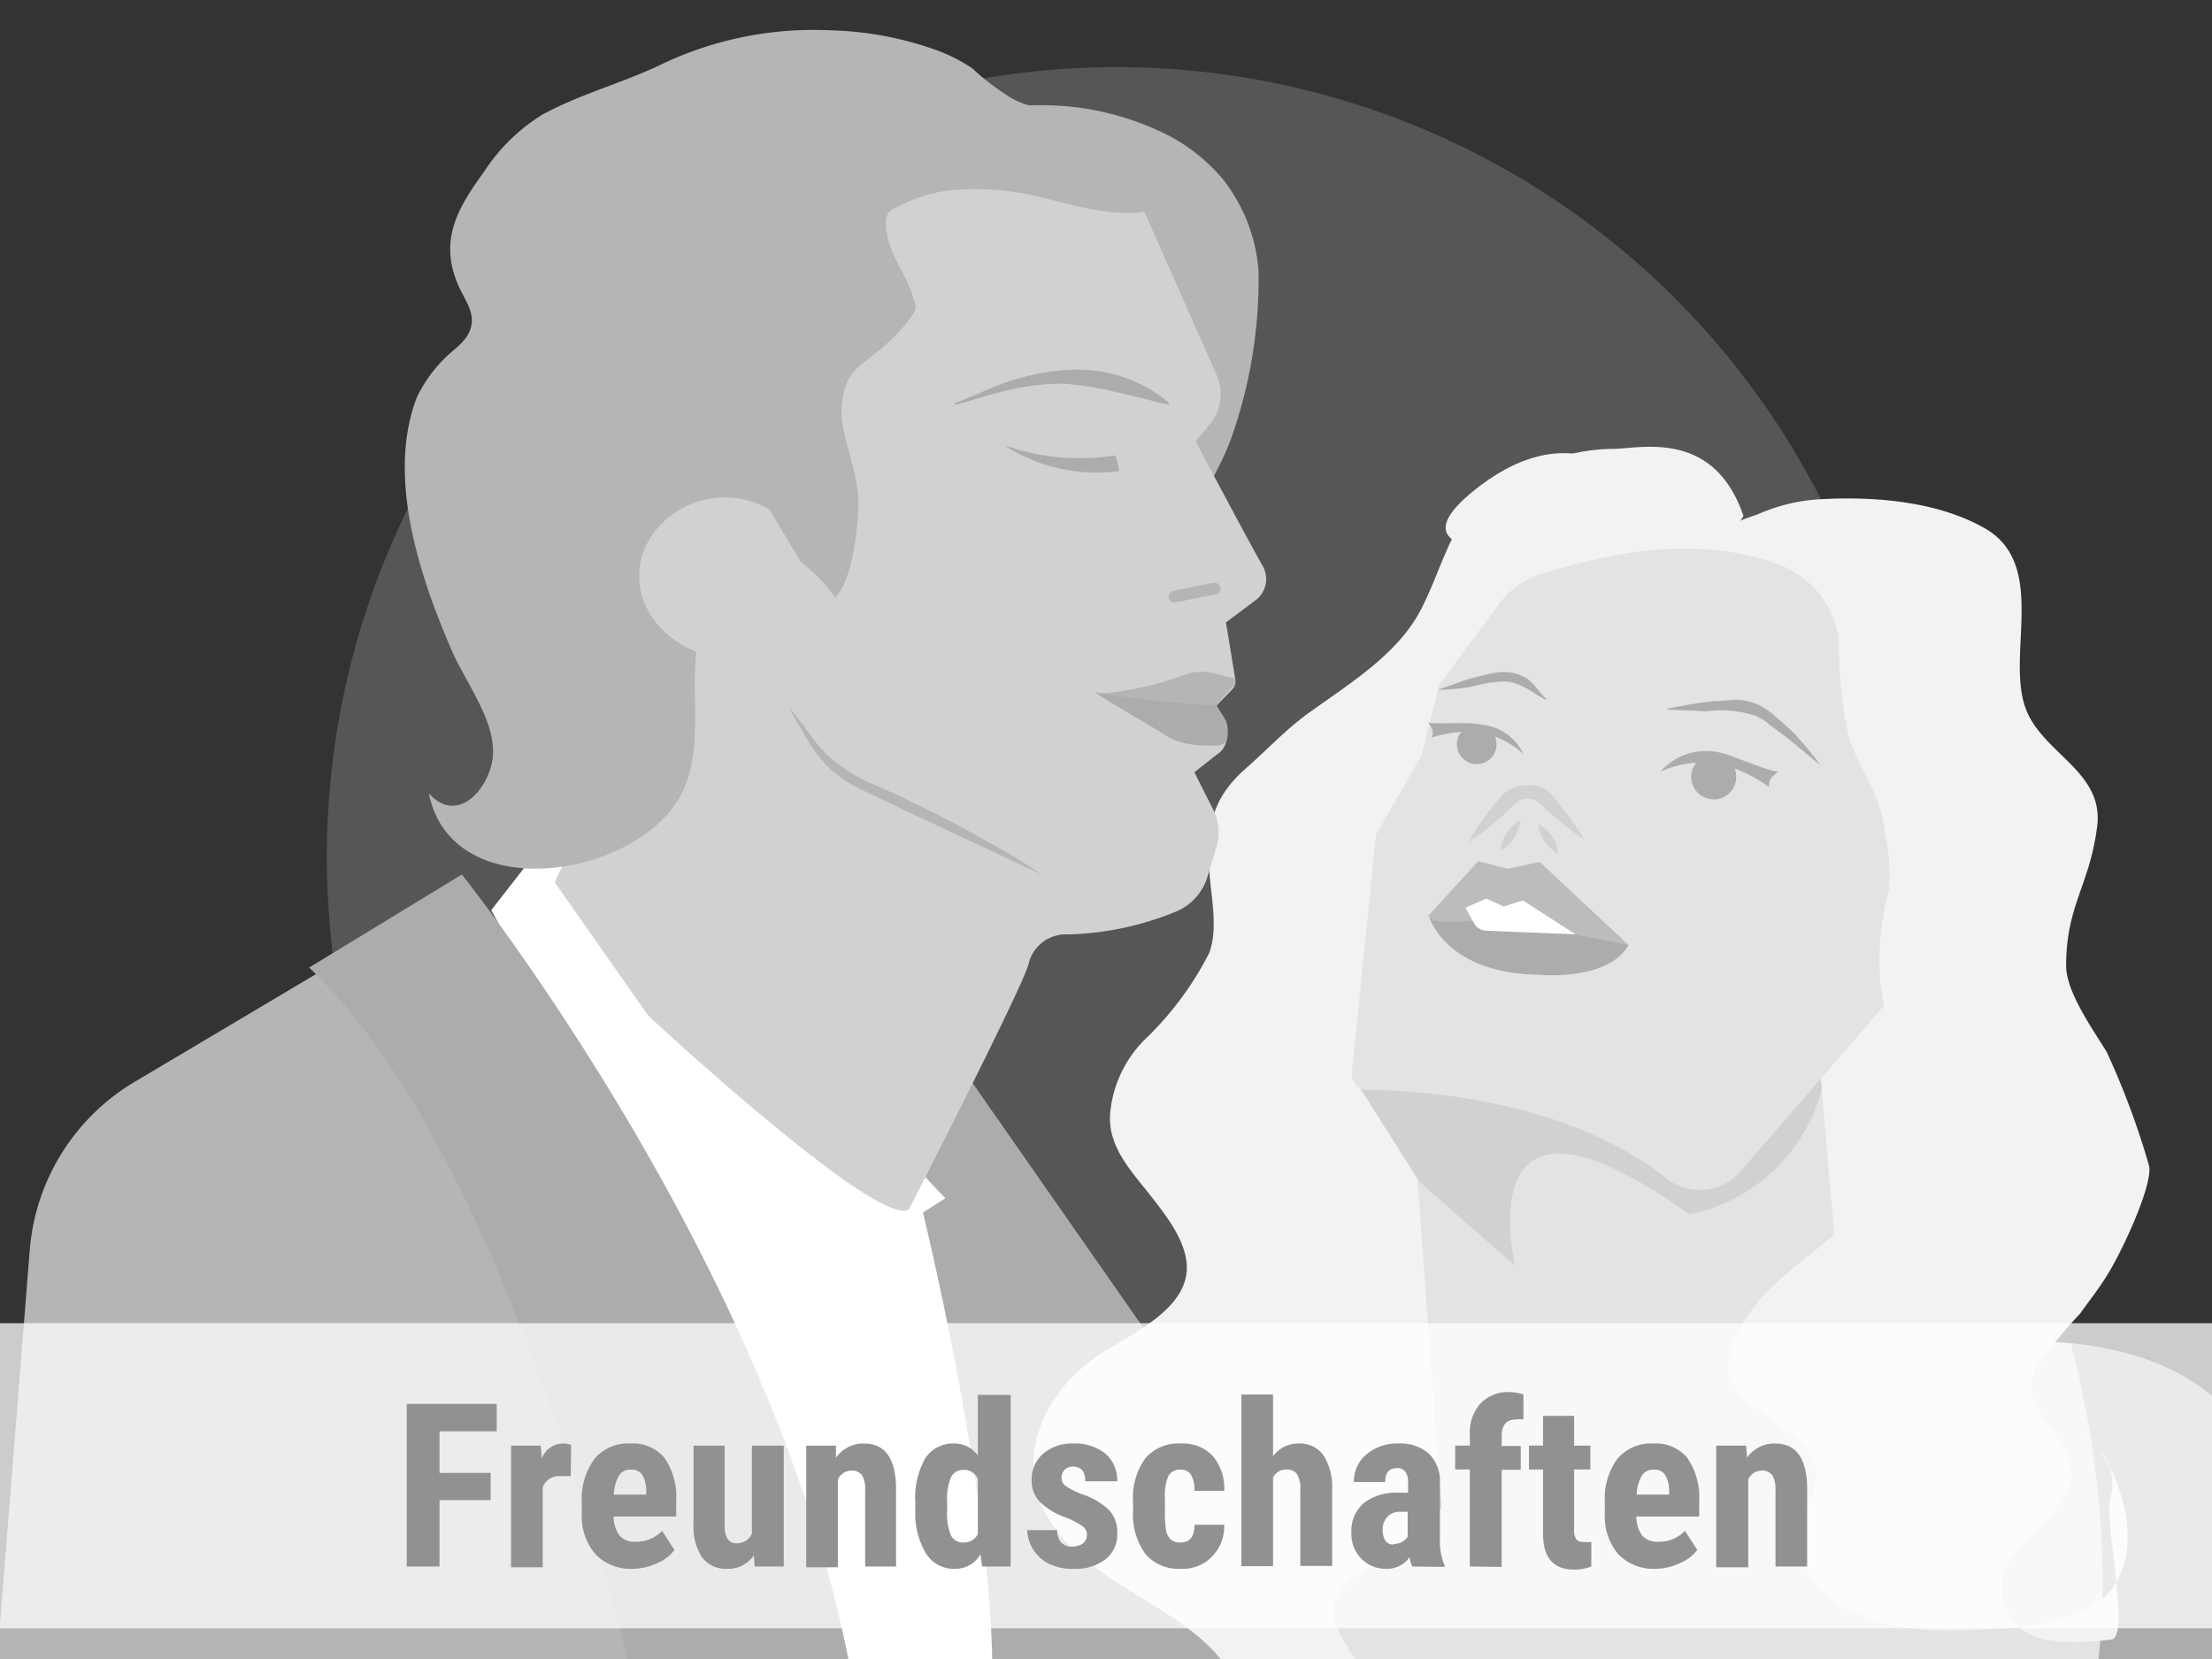
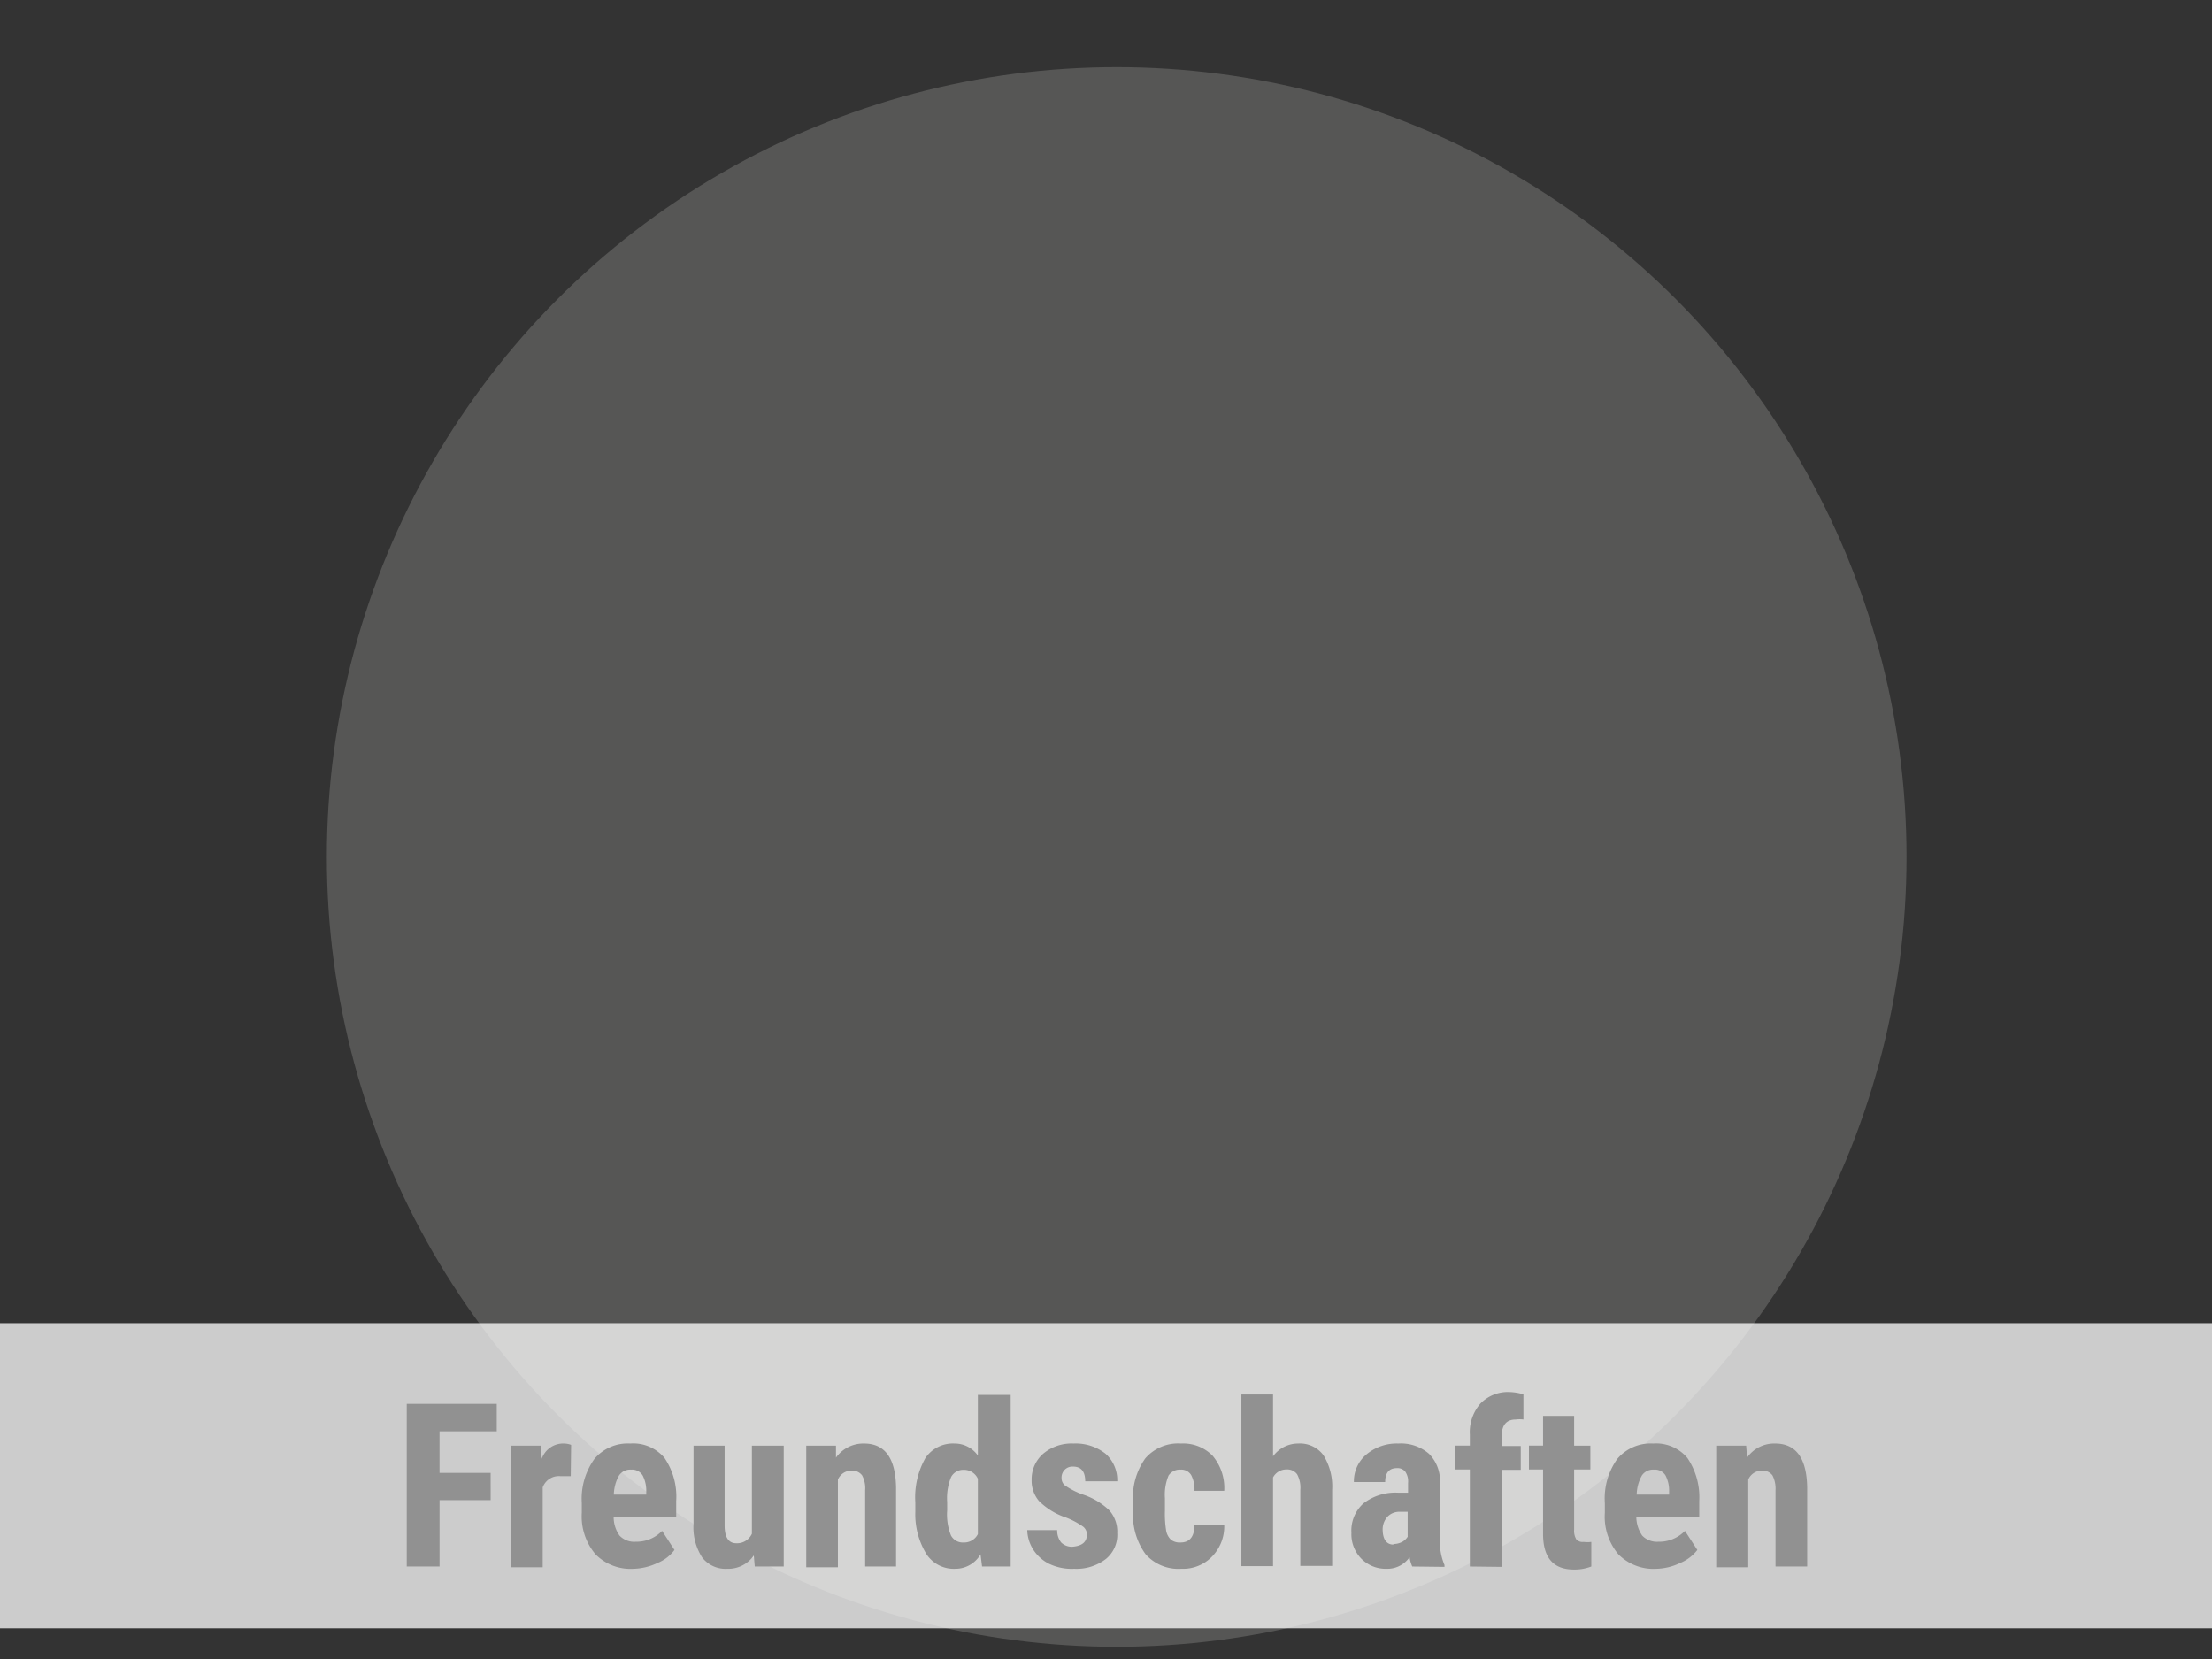
<svg xmlns="http://www.w3.org/2000/svg" viewBox="0 0 116 87">
  <rect x="0" y="0" width="116" height="87" fill="#333333" stroke="none" />
  <defs>
    <clipPath id="a">
-       <path fill="none" d="M0 0h116v87H0z" />
-     </clipPath>
+       </clipPath>
  </defs>
  <g data-name="Ebene 1">
    <circle cx="58.56" cy="44.94" r="41.42" fill="#aeacaa" opacity=".29" />
    <g clip-path="url(#a)">
      <path d="M88 28.11s-3.8-7.84-10.61-2.46S88 28.11 88 28.11Z" fill="#f3f2f1" />
-       <path fill="#aeacaa" d="m50.21 55.66 13.53 19.39-5.3 12.67-10.37 2.37-1.11-27.86 3.25-6.57z" />
      <path d="M48.15 62.54S52.5 79.8 52 89.3s-8 16.07-8 16.07L34 63.33l13.06-2Z" fill="#fff" />
      <path d="M74.44 53.36c-2.51.53-5.47 6.74-6.66 8.93a12.55 12.55 0 0 0-1.5 6.71c0 3.11 1.56 7.31 4.92 8.39 5.23 1.68 11.2-1 16.19-2.25 4.82-1.18 10.94-1.08 13-6.11 1.8-4.33 1.93-10.74-.44-14.93-1.61-2.85-5.73-5.56-9.25-5.36-2.66.15-4.75 1.9-7.14 2.94-2.96 1.32-6.23 2.54-9.12 1.68Z" fill="#f3f2f1" />
      <path d="m70.8 57.16 3.51 4.36 1.53 21 21.78-.89-2.3-27.07s-22.74.21-24.52 2.6Z" fill="#e3e3e1" />
      <path d="M96.22 71.68s22.09-6.48 23.06 8.84.72 18.68.72 18.68l-69.94 4S46 86.46 66.85 81.39s29.37-9.71 29.37-9.71Z" fill="#e3e3e1" />
      <path d="M80.09 101.2c-6.15-3.58-12.76-9.59-15.52-19.43-18.88 5.75-14.93 21.55-14.93 21.55ZM104.69 100.07 120 99.2s.3-3.35-.67-18.68c-.45-7.13-5.48-9.54-10.73-10.08 1.33 5.15 4.4 20.34-3.91 29.63Z" fill="#aeacaa" />
-       <path d="M91.43 27.06c-1.53-4.51-5.31-3.56-6.77-3.52a9.53 9.53 0 0 0-4.44 1.09c-1.46.76-3.06 1.68-3.81 3.1s-1.15 2.75-1.82 4.09c-1.21 2.46-3.79 4-6.06 5.64-1.16.86-2.13 1.9-3.22 2.86-1.79 1.58-2 3.09-1.9 5.21.07 1.39.5 3.13 0 4.45A16.84 16.84 0 0 1 60 54.55a6.24 6.24 0 0 0-1.77 3.72c-.22 1.92 1.24 3.28 2.38 4.78.77 1 1.73 2.33 1.62 3.63-.17 2-2.68 3.16-4.39 4.24-3.33 2.11-4.84 6-2.57 9.16 2.84 4 10 4.88 9.95 10.44 0 2.5-3.21 4-3.19 6.51a3.11 3.11 0 0 0 .66 2.07c.82 1 2.31 1 3.15 1.73-.88-1-2.22-2.26-1.62-3.66.48-1.12 2.92-1.47 4.05-1.69a15.34 15.34 0 0 0 3.4-.81c3.37-1.52 1.37-4.75 0-6.84a14.16 14.16 0 0 1-1.58-2.5C69.52 83.77 70.58 83 72 82c2.39-1.62 4.29-3.66 3-6.41-.86-1.8-2.65-2.74-3.95-4.21-.92-1 2.57-10.79 2.5-12.21a18.87 18.87 0 0 1 1.78-8.66 42.57 42.57 0 0 1 4.27-6.81c1.38-2 2.63-4.07 4.17-6 1.94-2.41 4-5.18 4.69-8 .32-1.43 2.11-1.2 2.97-2.64Z" fill="#f3f2f1" />
      <path d="M110.34 76.32a2.84 2.84 0 0 1 .38 2.06c-.49 1.06 1.06 7.47 0 7.6-2.67.33-5.41.28-5.74-2.44s4-4 3.61-6.61c-.29-1.73-2.85-3.18-1.83-5.21a27.15 27.15 0 0 1 2.32-2.83c.47-.66 1-1.33 1.41-2 .65-1 2.37-4.57 2.22-5.72a41.54 41.54 0 0 0-2.23-6c-.71-1.17-2.12-3.12-2.13-4.51 0-3.21 1.24-4.22 1.63-7.34.36-2.89-2.93-3.82-3.77-6.22-1-2.81 1.19-7.5-2.13-9.4-2.45-1.4-5.75-1.68-8.61-1.52a9.3 9.3 0 0 0-3.33.81 11.83 11.83 0 0 0-3.52 1.8c-1.22 1.2-1.12 3.37-1.13 4.82a18.11 18.11 0 0 0 2.84 10.29c1.11 1.71 2.62 3.25 3.61 5a23.33 23.33 0 0 1 1.38 3.67c.78 2.12 2 4.09 2.8 6.15a4.54 4.54 0 0 1-1 5.12c-1.9 2-4.33 3.17-5.72 5.56-.93 1.6-1.25 2.76.28 4.13 1.14 1 3.52 2.15 3.58 3.67 0 1-.62 1.74-.77 2.7a3.68 3.68 0 0 0 1.3 3.75c1.74 1.45 4.41 1.93 6.81 1.85s4.88-.1 6.91-1.15c3.45-1.79 2-7.19-.19-9.2" fill="#f3f2f1" />
      <path d="M79.46 66.38s-2.74-11.19 9.13-2.7a9 9 0 0 0 6.94-6.55l-.13-1.55a2.81 2.81 0 0 0-1-1c-4 .07-19.2 0-22.69 1.73-.21.14-.41.29-.59.43l3.32 5.24Z" fill="#d2d0d0" />
      <path d="M99.12 35.06s-2.55-7.44-13.22-6.14a34.08 34.08 0 0 0-5.18 1.21 4.3 4.3 0 0 0-2.08 1.51l-3.17 4.27-.92 3.7-2.39 4.17-1.26 12.46a.83.83 0 0 0 .82.92c2.65 0 10.49.51 15.64 4.62a2.78 2.78 0 0 0 1 .51 2.78 2.78 0 0 0 2.9-.84l8.24-9.52Z" fill="#e3e3e1" />
      <path d="M89.83 28.55s1.27.24 1.91.42a7.72 7.72 0 0 1 2.05.87 4.83 4.83 0 0 1 2.64 3.72 24.69 24.69 0 0 0 .49 5c.52 1.67 1.75 3.19 1.92 5a11.25 11.25 0 0 1 .22 3.11 14.34 14.34 0 0 0-.46 4.83 19 19 0 0 0 1.56 5.47c1.11 2.46-1.64 8.29 4.38 1 2.77-3.37-1.79-7.72 1.4-12 1.93-2.59-3.13-7.36-3.56-13.6-.14-2.06-2.26-3.66-4.27-4.49a9.3 9.3 0 0 0-6.9 0c-.48.12-1.16.12-1.38.67Z" fill="#f3f2f1" />
      <path d="M74.92 48s.79 3.07 5.87 3.12c0 0 3.51.34 4.62-1.56 0 .02-5.49-3.97-10.49-1.56Z" fill="#aeacaa" />
      <path d="m74.92 48 2.6-2.84 1.55.4 1.67-.36 4.67 4.36-2.78-.56-4.69-.81s-2.94.46-3.02-.19Z" fill="#bdbcbb" />
      <path d="m76.85 47.6 1.09-.48.92.42 1-.32L82.63 49l-4.69-.19a.78.78 0 0 1-.65-.41Z" fill="#fff" />
      <path d="M83.1 44.05a19.7 19.7 0 0 1-2.43-2 1 1 0 0 0-1.26.13 14.19 14.19 0 0 1-2.42 2 13.63 13.63 0 0 1 1.76-2.44 1.74 1.74 0 0 1 1.25-.56 1.66 1.66 0 0 1 1.3.42 18.77 18.77 0 0 1 1.8 2.45Z" fill="#d2d0d0" />
      <path d="M79.74 43a1.47 1.47 0 0 1-.11.49 2.14 2.14 0 0 1-.21.43 2.49 2.49 0 0 1-.3.36 1.56 1.56 0 0 1-.41.28 1.58 1.58 0 0 1 .1-.49 1.88 1.88 0 0 1 .22-.42 2.49 2.49 0 0 1 .3-.36 1.86 1.86 0 0 1 .41-.29ZM80.68 43.22a2.11 2.11 0 0 1 .41.28 2 2 0 0 1 .3.36 2 2 0 0 1 .21.41 1.47 1.47 0 0 1 .11.48 1.35 1.35 0 0 1-.41-.28 1.68 1.68 0 0 1-.3-.35 1.62 1.62 0 0 1-.22-.41 1.53 1.53 0 0 1-.1-.49Z" fill="#d2d0d0" />
      <path d="M87.44 37.16c.74-.15 1.69-.31 2.43-.39.38 0 .74-.05 1.13-.07a3 3 0 0 1 1.21.25 4.29 4.29 0 0 1 1 .72c.29.25.58.49.85.76a21.46 21.46 0 0 1 1.42 1.71l-1.76-1.45-.93-.69a2.37 2.37 0 0 0-.75-.47 5.82 5.82 0 0 0-2.53-.23l-2.07-.09ZM81.06 36.7c-.47-.24-.88-.57-1.31-.75a2.12 2.12 0 0 0-1.34-.17c-.47 0-1 .2-1.48.27a11.29 11.29 0 0 1-1.54.13l1.61-.57c.5-.11 1-.28 1.5-.34a2.31 2.31 0 0 1 1.5.27c.45.25.72.81 1.11 1.13Z" fill="#aeacaa" />
      <circle cx="89.87" cy="40.74" r="1.18" fill="#aeacaa" />
      <circle cx="77.44" cy="39.03" r="1.04" fill="#aeacaa" />
      <path d="M93.27 40.47s-.6.33-.49.81A7.49 7.49 0 0 0 89.93 40a5.73 5.73 0 0 0-2.85.46 3.2 3.2 0 0 1 3.09-1c.72.16 2.6 1.01 3.1 1.01ZM74.89 37.89s.39.43.18.79a6.26 6.26 0 0 1 2.64-.26 4.79 4.79 0 0 1 2.18 1.12A2.69 2.69 0 0 0 77.65 38c-.65-.17-2.36 0-2.76-.11Z" fill="#aeacaa" />
      <path fill="#fff" d="m30.11 42.16 19.46 20.68-11.52 7.33-12.29-22.44 4.35-5.57z" />
      <path d="M19.69 49.23 7.05 56.74a11.31 11.31 0 0 0-5.49 8.82l-3.45 43.35L39.72 101S29.2 56.48 19.69 49.23Z" fill="#b7b5b3" />
      <path d="M24.22 45.86S47.6 75.07 45.28 99.75l-9.25.77S29.18 63 16.21 50.74Z" fill="#aeacaa" />
      <path d="M53.65 5.55a14.66 14.66 0 0 1 7.12 1.31 9.45 9.45 0 0 1 3.36 2.54A8.8 8.8 0 0 1 66 14.23a25 25 0 0 1-1.39 8.63c-.92 2.61-2.77 4.85-4.13 7.25a45.63 45.63 0 0 0-3.67 9c-.43-.17-.65-.83-.93-1.23-.55-.75-1.16-1.47-1.67-2.25a16.1 16.1 0 0 1-2.68-8.41 93.55 93.55 0 0 1 .55-15.06 27.62 27.62 0 0 1 1-4.51 5.5 5.5 0 0 1 .57-2.1Z" fill="#b7b5b3" />
      <path d="m63.43 22.27-.73.87s2.64 5 3.55 6.6a1.39 1.39 0 0 1-.37 1.71l-1.59 1.19s.37 2.21.49 3a.58.58 0 0 1-.16.51l-.82.85s.33.92.48 1.3a1.11 1.11 0 0 1-.35 1.19c-.35.25-1.27 1-1.29 1s.75 1.5 1 2a2.64 2.64 0 0 1 .18 1.82c-.15.5-.36 1.22-.49 1.64a2.88 2.88 0 0 1-1.72 1.88A15.92 15.92 0 0 1 56.12 49h-.27a2 2 0 0 0-1.91 1.55c-.29 1.2-6.28 12.88-6.28 12.88C46 64.42 34 53.27 34 53.27l-4.91-7 6.54-13.93 8.19-26.1 14.76 1.62s3.91 8.85 5.22 11.8a2.5 2.5 0 0 1-.37 2.61Z" fill="#d2d0d0" />
      <path d="M52.65 23.34a11.77 11.77 0 0 0 5.84.54l.22.82a8.89 8.89 0 0 1-6.06-1.36ZM61.27 21.22c-1-.23-1.88-.48-2.8-.67a15.24 15.24 0 0 0-2.76-.43 11.76 11.76 0 0 0-2.82.34c-.94.2-1.85.53-2.81.77v-.09c.9-.33 1.78-.78 2.71-1.1a12.45 12.45 0 0 1 2.92-.62 7.78 7.78 0 0 1 3 .29 7.38 7.38 0 0 1 2.62 1.44Z" fill="#aeacaa" />
      <path d="M63.84 31.16h-.08l-2.06.42a.31.31 0 1 1-.12-.6l2.05-.42a.32.32 0 0 1 .36.24.3.3 0 0 1-.15.36ZM64.79 35.59l-1.19-.3a2.65 2.65 0 0 0-1.44.08 16.64 16.64 0 0 1-4.41 1c1.61.59 6 .65 6 .65s.66-.75.83-.93a.69.69 0 0 0 .21-.5Z" fill="#b7b5b3" />
      <path d="M64.32 38.89c-.36.28-.61.21-1.11.2a4.13 4.13 0 0 1-1.91-.42c-.9-.59-4.61-2.7-3.74-2.34a54.31 54.31 0 0 0 6.24.67s.35.54.5.81a1.84 1.84 0 0 1 .02 1.08Z" fill="#aeacaa" />
      <path d="M52.71 4.93A11.41 11.41 0 0 1 51 3.59a8.78 8.78 0 0 0-2-1 17.74 17.74 0 0 0-5.45-1 18.53 18.53 0 0 0-9 1.85c-2 .94-4.1 1.49-6.09 2.56a9.72 9.72 0 0 0-3.07 3c-1.39 1.91-2.4 3.61-1.34 6 .38.84 1 1.56.52 2.49-.29.57-.92.93-1.39 1.44a7.27 7.27 0 0 0-1.33 1.93C20.27 25 22 30.2 23.68 34.09c.72 1.69 2.45 3.86 2.14 5.78-.26 1.57-1.84 3.37-3.33 1.74 1.24 6.15 11.4 4.36 13.39-.27 1-2.35.3-5.13.7-7.6A3.74 3.74 0 0 1 39 30.83c1.26-.54 1.64-.32 2.67.32.59.37 1.31.94 2 .34 1-.92 1.25-3.36 1.33-4.64.11-1.58-.44-2.76-.74-4.23a4.27 4.27 0 0 1 .18-2.62c.39-.8 1.31-1.27 1.89-1.83a8.17 8.17 0 0 0 1.38-1.46c.41-.6.36-.51.16-1.17-.37-1.23-1.25-2.18-1.39-3.49-.09-.93.11-1 1-1.41a7.8 7.8 0 0 1 2.82-.7 14.5 14.5 0 0 1 4.48.45c1.47.35 6 1.76 6.58-.36.75-2.54-2.08-3.55-3.9-3.91-1.18-.24-2.41-.35-3.58-.62a3.82 3.82 0 0 1-1.17-.57ZM41.3 37c.44.53.87 1.09 1.26 1.63A6.38 6.38 0 0 0 43.87 40a7.94 7.94 0 0 0 1.62 1c.53.23 1.41.61 1.88.84 1.24.6 2.44 1.19 3.64 1.86l1.79 1c.46.27 1.37.84 1.67 1.06s0 0 .05 0 0 0 0 .05l-7.4-3.47-1.86-.89a7 7 0 0 1-1.7-1.1 7.22 7.22 0 0 1-1.25-1.6c-.3-.52-.77-1.3-1-1.78Z" fill="#b7b5b3" />
-       <path d="m42 29.48-1.65-2.76a4.66 4.66 0 0 0-5.93 1.05c-2.51 3.05.36 7.85 6.7 6.78s.88-5.07.88-5.07Z" fill="#d2d0d0" />
    </g>
    <path fill="#fff" opacity=".75" d="M0 69.39h116v16H0z" />
    <g fill="#919191">
      <path d="M25.73 78.67h-2.68v3.48h-1.72v-8.53h4.72v1.44h-3v2.18h2.68ZM29.93 77.41h-.55a.9.9 0 0 0-.92.59v4.19H26.8v-6.38h1.56l.05.69a1.19 1.19 0 0 1 1.08-.8 1.2 1.2 0 0 1 .46.07ZM33.23 82.27a2.58 2.58 0 0 1-2-.76 3.07 3.07 0 0 1-.72-2.18v-.51a3.57 3.57 0 0 1 .66-2.31 2.28 2.28 0 0 1 1.88-.81 2.14 2.14 0 0 1 1.8.76 3.6 3.6 0 0 1 .61 2.26v.81h-3.28a1.69 1.69 0 0 0 .31 1 1.06 1.06 0 0 0 .85.32 1.85 1.85 0 0 0 1.38-.57l.65 1a2.06 2.06 0 0 1-.88.68 3.12 3.12 0 0 1-1.26.31Zm-1-3.89h1.66v-.15a1.74 1.74 0 0 0-.19-.86.65.65 0 0 0-.61-.3.7.7 0 0 0-.63.31 2.13 2.13 0 0 0-.27 1ZM39.53 81.57a1.62 1.62 0 0 1-1.38.7 1.55 1.55 0 0 1-1.33-.6 2.88 2.88 0 0 1-.45-1.75v-4.11H38V80c0 .62.21.93.61.93a.85.85 0 0 0 .82-.5v-4.62h1.67v6.34h-1.52ZM43.84 75.81v.63a1.76 1.76 0 0 1 1.47-.74c1.09 0 1.65.76 1.68 2.29v4.16h-1.62v-4a1.42 1.42 0 0 0-.16-.78.65.65 0 0 0-.57-.25.78.78 0 0 0-.7.47v4.6h-1.66v-6.38ZM48 78.79a4.18 4.18 0 0 1 .53-2.33 1.74 1.74 0 0 1 1.53-.76 1.48 1.48 0 0 1 1.22.63v-3.18H53v9h-1.5l-.08-.64a1.52 1.52 0 0 1-1.31.76 1.72 1.72 0 0 1-1.52-.76 4 4 0 0 1-.59-2.24Zm1.67.42a2.94 2.94 0 0 0 .2 1.31.7.7 0 0 0 .67.37.8.8 0 0 0 .74-.44v-2.9a.79.79 0 0 0-.74-.47.72.72 0 0 0-.66.37 2.93 2.93 0 0 0-.21 1.32ZM57 80.45a.53.53 0 0 0-.2-.39 4.11 4.11 0 0 0-.9-.48 3.64 3.64 0 0 1-1.41-.86 1.64 1.64 0 0 1-.39-1.11 1.77 1.77 0 0 1 .6-1.37 2.31 2.31 0 0 1 1.6-.54 2.53 2.53 0 0 1 1.67.53 1.85 1.85 0 0 1 .62 1.45h-1.68c0-.51-.21-.77-.64-.77a.57.57 0 0 0-.43.16.58.58 0 0 0-.17.46.49.49 0 0 0 .18.37 4.12 4.12 0 0 0 .89.46 3.66 3.66 0 0 1 1.43.84 1.68 1.68 0 0 1 .42 1.19 1.64 1.64 0 0 1-.59 1.36 2.53 2.53 0 0 1-1.67.52A2.73 2.73 0 0 1 55 82a2.1 2.1 0 0 1-.83-.76 2 2 0 0 1-.3-1h1.57a1 1 0 0 0 .21.65.79.79 0 0 0 .62.22c.49-.05.73-.25.73-.66ZM61.91 80.89c.48 0 .73-.31.73-.93h1.56a2.27 2.27 0 0 1-.64 1.67 2.12 2.12 0 0 1-1.61.64 2.3 2.3 0 0 1-1.87-.76 3.47 3.47 0 0 1-.66-2.25v-.5a3.5 3.5 0 0 1 .64-2.28 2.28 2.28 0 0 1 1.88-.78 2.15 2.15 0 0 1 1.65.64 2.62 2.62 0 0 1 .61 1.84h-1.56a1.64 1.64 0 0 0-.17-.82.6.6 0 0 0-.56-.29.7.7 0 0 0-.63.31 2.62 2.62 0 0 0-.19 1.19v.65a5.41 5.41 0 0 0 .07 1.08.89.89 0 0 0 .25.45.76.76 0 0 0 .5.14ZM66.76 76.37a1.63 1.63 0 0 1 1.32-.67 1.53 1.53 0 0 1 1.32.61 3.09 3.09 0 0 1 .46 1.81v4h-1.67v-4a1.44 1.44 0 0 0-.17-.81.64.64 0 0 0-.56-.25.78.78 0 0 0-.7.42v4.65H65.1v-9h1.66ZM74.06 82.15a1.74 1.74 0 0 1-.14-.49 1.42 1.42 0 0 1-1.21.61 1.79 1.79 0 0 1-1.32-.53 1.83 1.83 0 0 1-.52-1.36 1.91 1.91 0 0 1 .63-1.54 2.74 2.74 0 0 1 1.83-.56h.51v-.51a.9.9 0 0 0-.15-.6.52.52 0 0 0-.43-.18c-.41 0-.62.24-.62.73H71a1.83 1.83 0 0 1 .66-1.45 2.47 2.47 0 0 1 1.67-.57 2.25 2.25 0 0 1 1.61.54 2 2 0 0 1 .57 1.55v3a3.1 3.1 0 0 0 .24 1.28v.1Zm-1-1.18a1 1 0 0 0 .47-.11.84.84 0 0 0 .29-.27v-1.31h-.4a.86.86 0 0 0-.67.27 1 1 0 0 0-.24.72c.02.46.2.73.57.73ZM77.08 82.15v-5.09h-.77v-1.25h.77v-.57a2.28 2.28 0 0 1 .55-1.63 2 2 0 0 1 1.51-.61 3 3 0 0 1 .75.12v1.32a1.56 1.56 0 0 0-.4 0c-.49 0-.74.29-.74.88v.51h1v1.25h-1v5.09ZM82.55 74.25v1.56h.85v1.25h-.85v3.15a.87.87 0 0 0 .11.51.44.44 0 0 0 .39.14 1.54 1.54 0 0 0 .4 0v1.29a2.45 2.45 0 0 1-.91.16c-1.07 0-1.61-.61-1.62-1.84v-3.41h-.74v-1.25h.74v-1.56ZM86.87 82.27a2.59 2.59 0 0 1-2-.76 3.06 3.06 0 0 1-.71-2.18v-.51a3.57 3.57 0 0 1 .65-2.31 2.29 2.29 0 0 1 1.88-.81 2.14 2.14 0 0 1 1.8.76 3.67 3.67 0 0 1 .62 2.26v.81h-3.3a1.76 1.76 0 0 0 .31 1 1.07 1.07 0 0 0 .85.32 1.87 1.87 0 0 0 1.39-.57l.65 1a2.16 2.16 0 0 1-.89.68 3.05 3.05 0 0 1-1.25.31Zm-1-3.89h1.66v-.15a1.74 1.74 0 0 0-.19-.86.65.65 0 0 0-.61-.3.7.7 0 0 0-.63.31 2.13 2.13 0 0 0-.27 1ZM91.57 75.81l.05.63a1.73 1.73 0 0 1 1.47-.74c1.09 0 1.65.76 1.68 2.29v4.16h-1.66v-4a1.52 1.52 0 0 0-.16-.78.65.65 0 0 0-.57-.25.78.78 0 0 0-.7.47v4.6H90v-6.38Z" />
    </g>
  </g>
</svg>